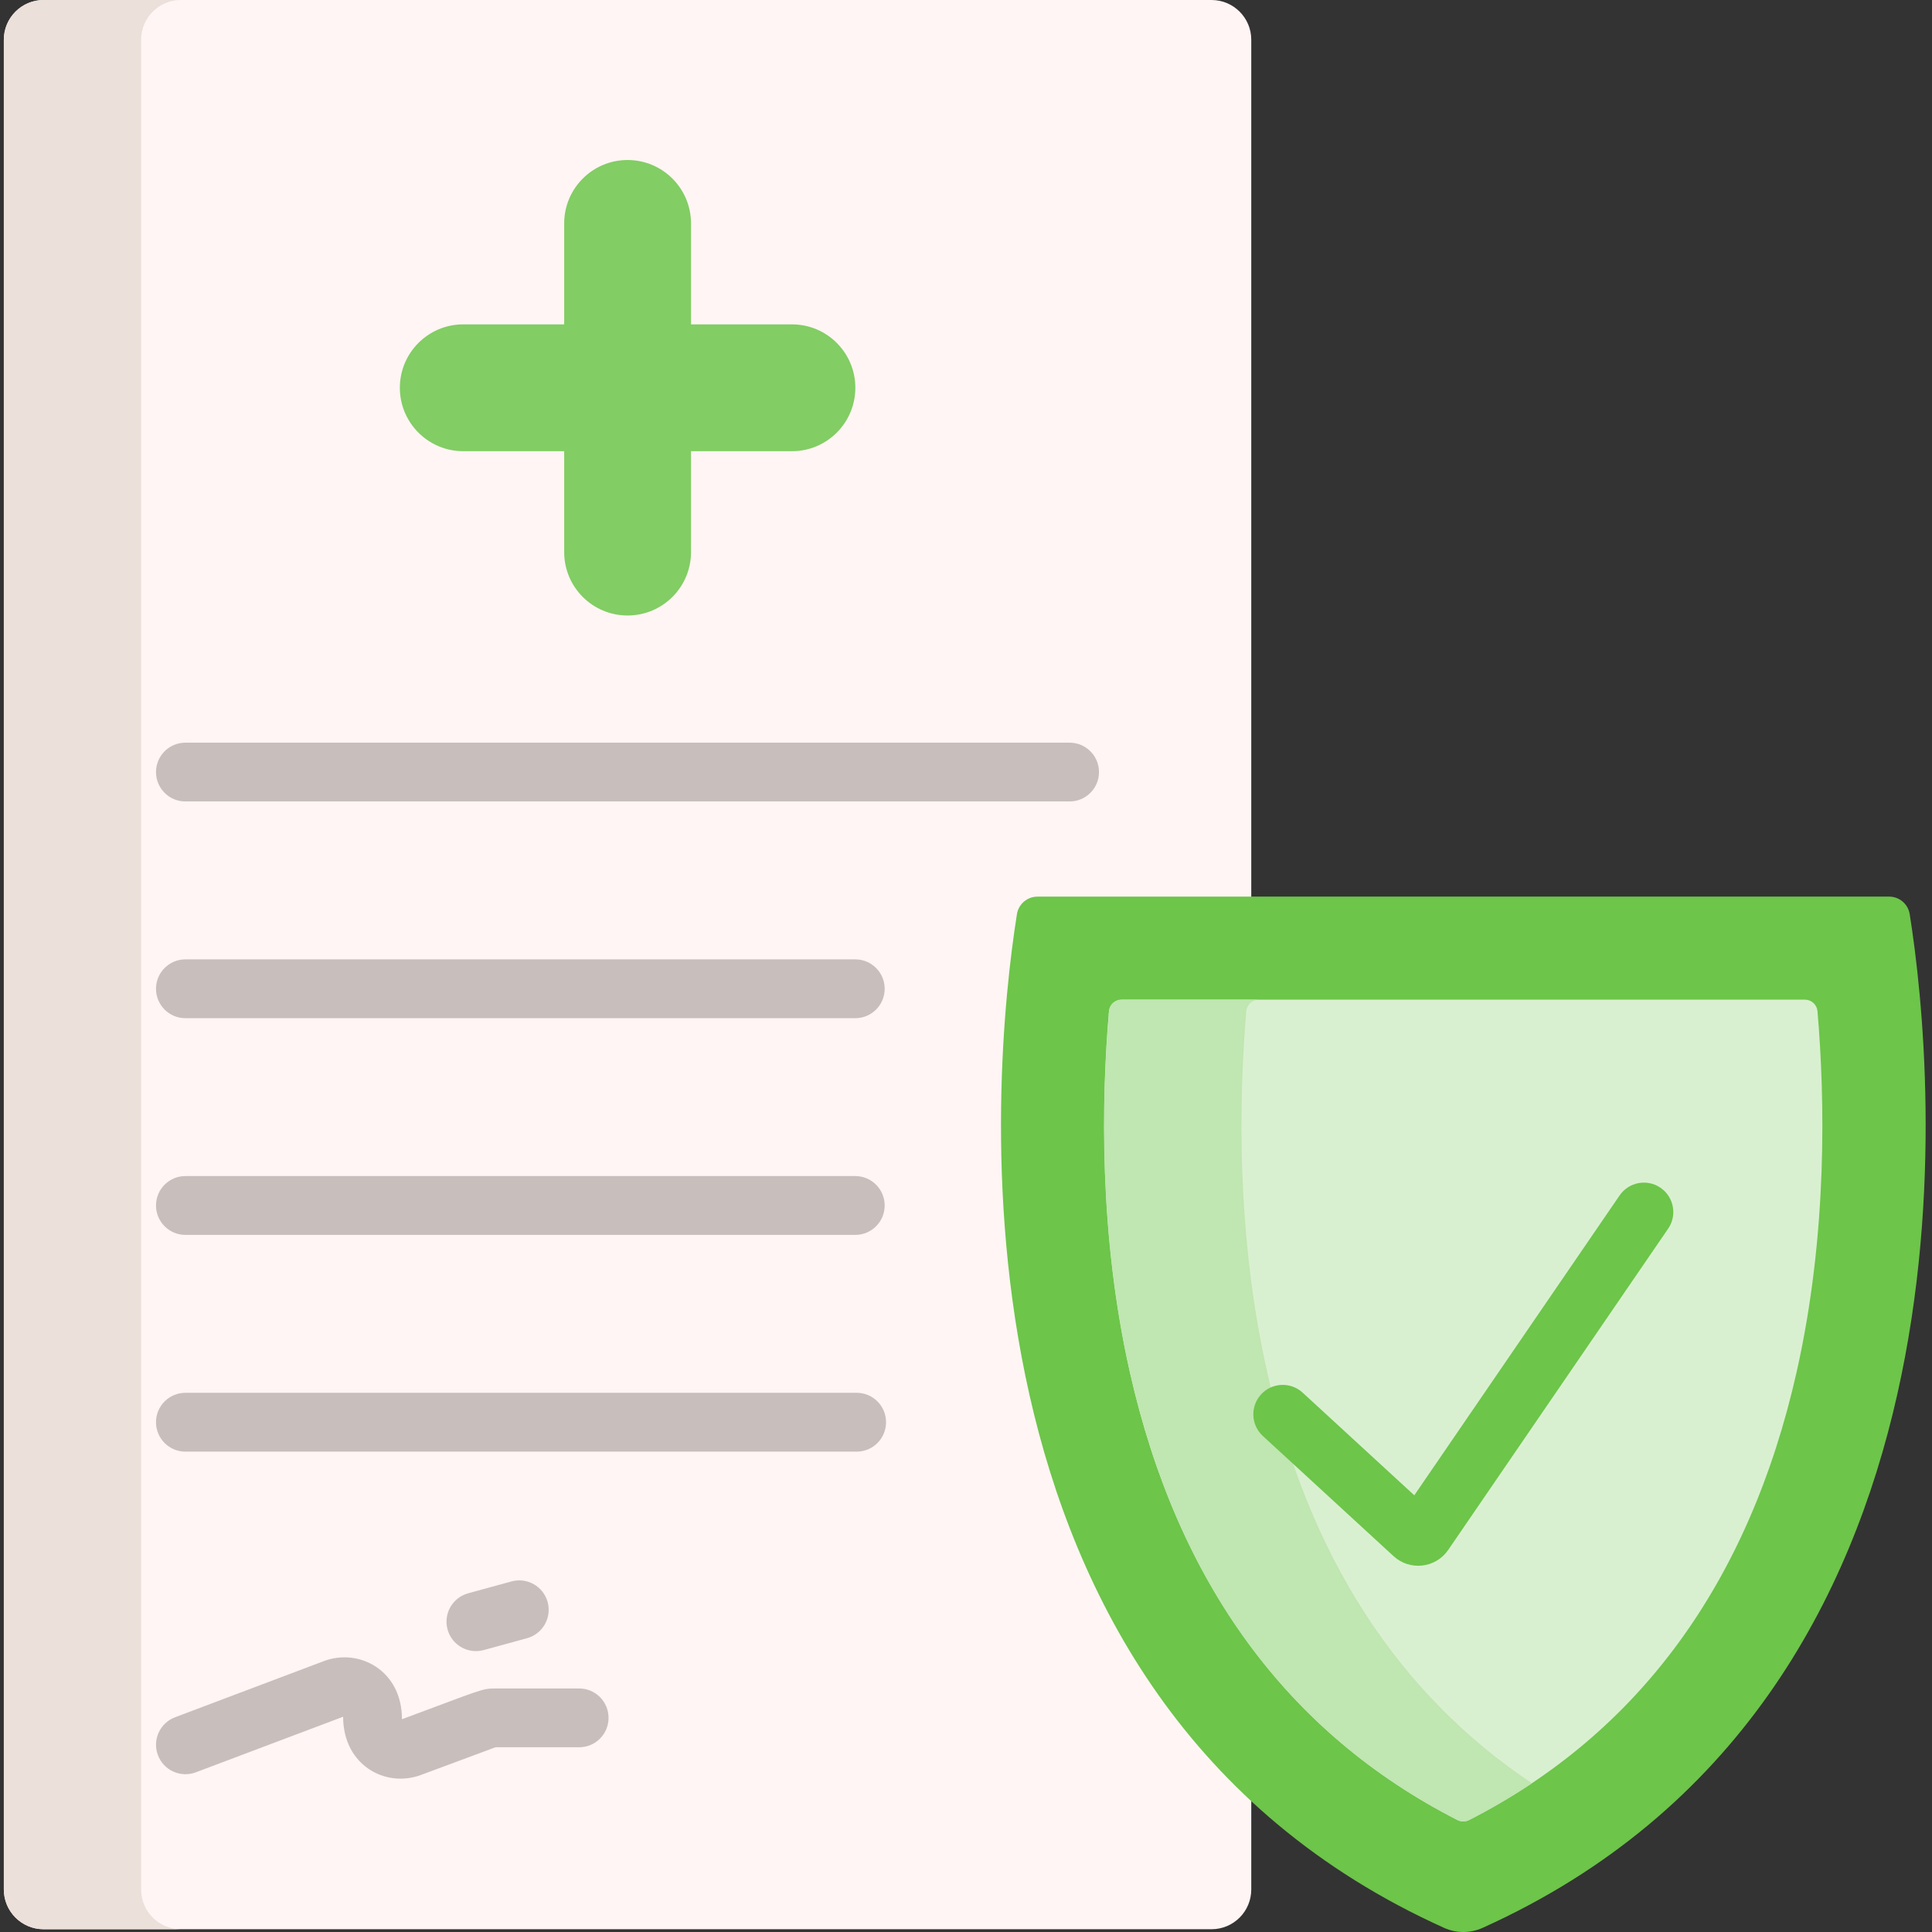
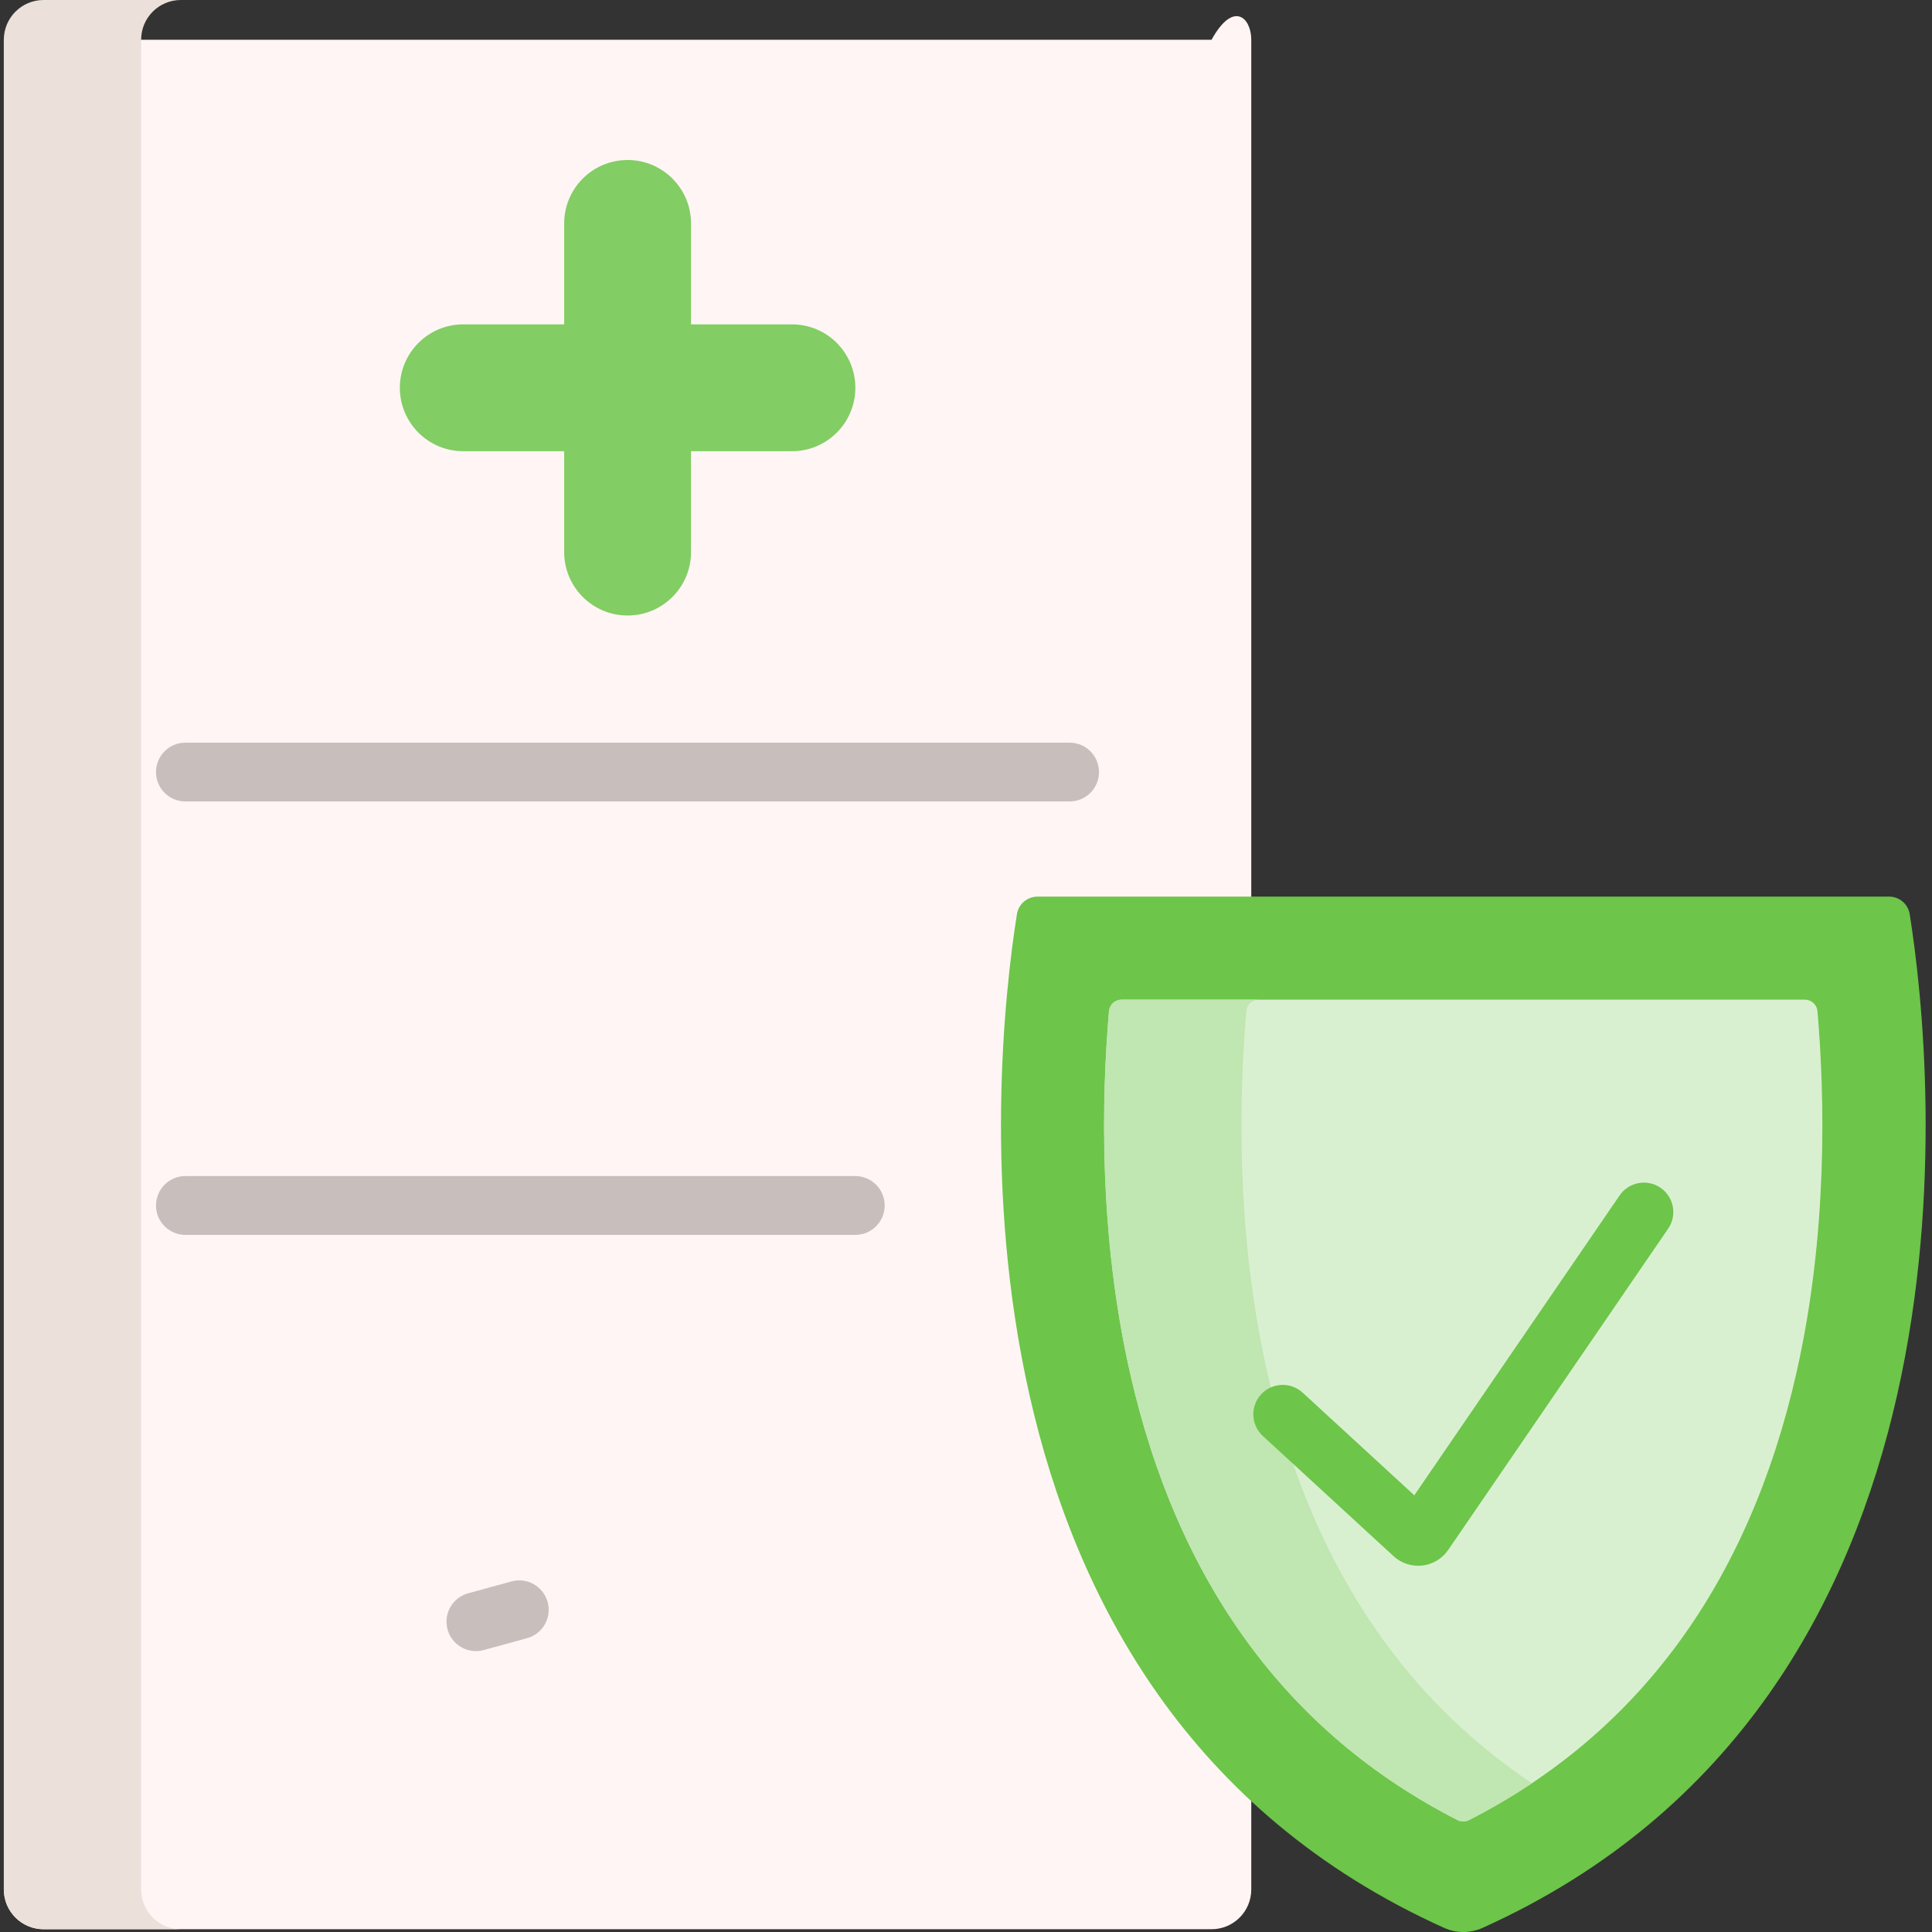
<svg xmlns="http://www.w3.org/2000/svg" width="55" height="55" viewBox="0 0 55 55" fill="none">
  <rect x="0" y="0" width="55" height="55" fill="#333333" stroke="none" />
  <g clip-path="url(#clip0_183_1187)">
-     <path d="M34.49 54.921H1.241C0.616 54.921 0.109 54.414 0.109 53.789V1.132C0.109 0.507 0.616 0 1.241 0H34.49C35.115 0 35.621 0.507 35.621 1.132V53.789C35.621 54.414 35.115 54.921 34.49 54.921Z" fill="#FFF5F4" />
+     <path d="M34.49 54.921H1.241C0.616 54.921 0.109 54.414 0.109 53.789V1.132H34.49C35.115 0 35.621 0.507 35.621 1.132V53.789C35.621 54.414 35.115 54.921 34.49 54.921Z" fill="#FFF5F4" />
    <path d="M5.149 54.921H1.24C0.615 54.921 0.109 54.414 0.109 53.79V1.131C0.109 0.507 0.615 0 1.24 0H5.149C4.523 0 4.018 0.507 4.018 1.131V53.79C4.018 54.414 4.523 54.921 5.149 54.921Z" fill="#EBE0DA" />
    <path d="M53.781 25.525H29.535C29.244 25.525 28.996 25.736 28.95 26.023C28.222 30.594 26.575 48.328 41.112 54.883C41.458 55.039 41.857 55.039 42.204 54.883C56.741 48.328 55.093 30.594 54.365 26.023C54.319 25.736 54.072 25.525 53.781 25.525Z" fill="#6DC54A" />
    <path d="M41.819 51.813C41.716 51.866 41.593 51.866 41.49 51.813C36.652 49.344 33.517 45.059 32.164 39.063C31.276 35.125 31.357 31.266 31.569 28.788C31.585 28.601 31.741 28.458 31.929 28.458H51.38C51.568 28.458 51.724 28.601 51.74 28.788C51.952 31.265 52.033 35.125 51.145 39.063C49.791 45.059 46.657 49.344 41.819 51.813Z" fill="#D9F0D0" />
    <path d="M22.545 9.234H19.672V6.361C19.672 5.364 18.863 4.555 17.866 4.555C16.869 4.555 16.061 5.364 16.061 6.361V9.234H13.188C12.191 9.234 11.383 10.042 11.383 11.039C11.383 12.036 12.191 12.845 13.188 12.845H16.061V15.717C16.061 16.714 16.869 17.522 17.866 17.522C18.863 17.522 19.672 16.714 19.672 15.717V12.845H22.545C23.542 12.845 24.35 12.036 24.35 11.039C24.35 10.042 23.542 9.234 22.545 9.234Z" fill="#82CD64" />
    <path d="M30.448 21.142H5.279C4.816 21.142 4.441 21.516 4.441 21.979C4.441 22.442 4.816 22.816 5.279 22.816H30.448C30.911 22.816 31.286 22.442 31.286 21.979C31.286 21.516 30.911 21.142 30.448 21.142Z" fill="#C8BEBC" />
-     <path d="M5.279 28.986H24.347C24.81 28.986 25.185 28.611 25.185 28.148C25.185 27.686 24.81 27.311 24.347 27.311H5.279C4.816 27.311 4.441 27.686 4.441 28.148C4.441 28.611 4.816 28.986 5.279 28.986Z" fill="#C8BEBC" />
    <path d="M5.279 35.155H24.347C24.81 35.155 25.185 34.78 25.185 34.318C25.185 33.855 24.81 33.48 24.347 33.48H5.279C4.816 33.48 4.441 33.855 4.441 34.318C4.441 34.78 4.816 35.155 5.279 35.155Z" fill="#C8BEBC" />
-     <path d="M24.387 39.65H5.279C4.816 39.65 4.441 40.025 4.441 40.487C4.441 40.95 4.816 41.325 5.279 41.325H24.387C24.849 41.325 25.224 40.95 25.224 40.487C25.224 40.025 24.849 39.65 24.387 39.65Z" fill="#C8BEBC" />
-     <path d="M16.487 48.067H14.1C13.714 48.067 13.715 48.1 11.443 48.943C11.443 47.537 10.208 46.916 9.225 47.286L4.983 48.887C4.551 49.05 4.332 49.533 4.496 49.966C4.659 50.399 5.143 50.617 5.575 50.454L9.768 48.872C9.768 50.255 10.979 50.903 11.978 50.531L14.106 49.741H16.487C16.95 49.741 17.324 49.367 17.324 48.904C17.324 48.441 16.949 48.067 16.487 48.067Z" fill="#C8BEBC" />
    <path d="M13.77 46.974L15.004 46.636C15.45 46.513 15.712 46.052 15.59 45.606C15.467 45.16 15.007 44.898 14.56 45.02L13.327 45.358C12.881 45.481 12.618 45.941 12.741 46.388C12.864 46.834 13.324 47.096 13.77 46.974Z" fill="#C8BEBC" />
    <path d="M43.613 50.766C43.044 51.145 42.448 51.494 41.823 51.813C41.72 51.866 41.596 51.866 41.493 51.813C36.656 49.344 33.52 45.06 32.167 39.063C31.279 35.125 31.361 31.266 31.572 28.787C31.588 28.601 31.745 28.457 31.933 28.457H35.841C35.653 28.457 35.496 28.601 35.48 28.787C35.269 31.266 35.188 35.125 36.075 39.063C37.253 44.285 39.784 48.209 43.613 50.766Z" fill="#C0E6B1" />
    <path d="M47.271 33.813C46.89 33.552 46.368 33.65 46.107 34.031L40.262 42.568L37.084 39.646C36.743 39.333 36.214 39.355 35.901 39.695C35.588 40.036 35.61 40.566 35.95 40.879L39.672 44.301C40.134 44.726 40.869 44.646 41.227 44.124L47.489 34.977C47.751 34.596 47.653 34.075 47.271 33.813Z" fill="#6DC54A" />
  </g>
  <defs>
    <clipPath id="clip0_183_1187">
      <rect width="55" height="55" fill="white" />
    </clipPath>
  </defs>
</svg>